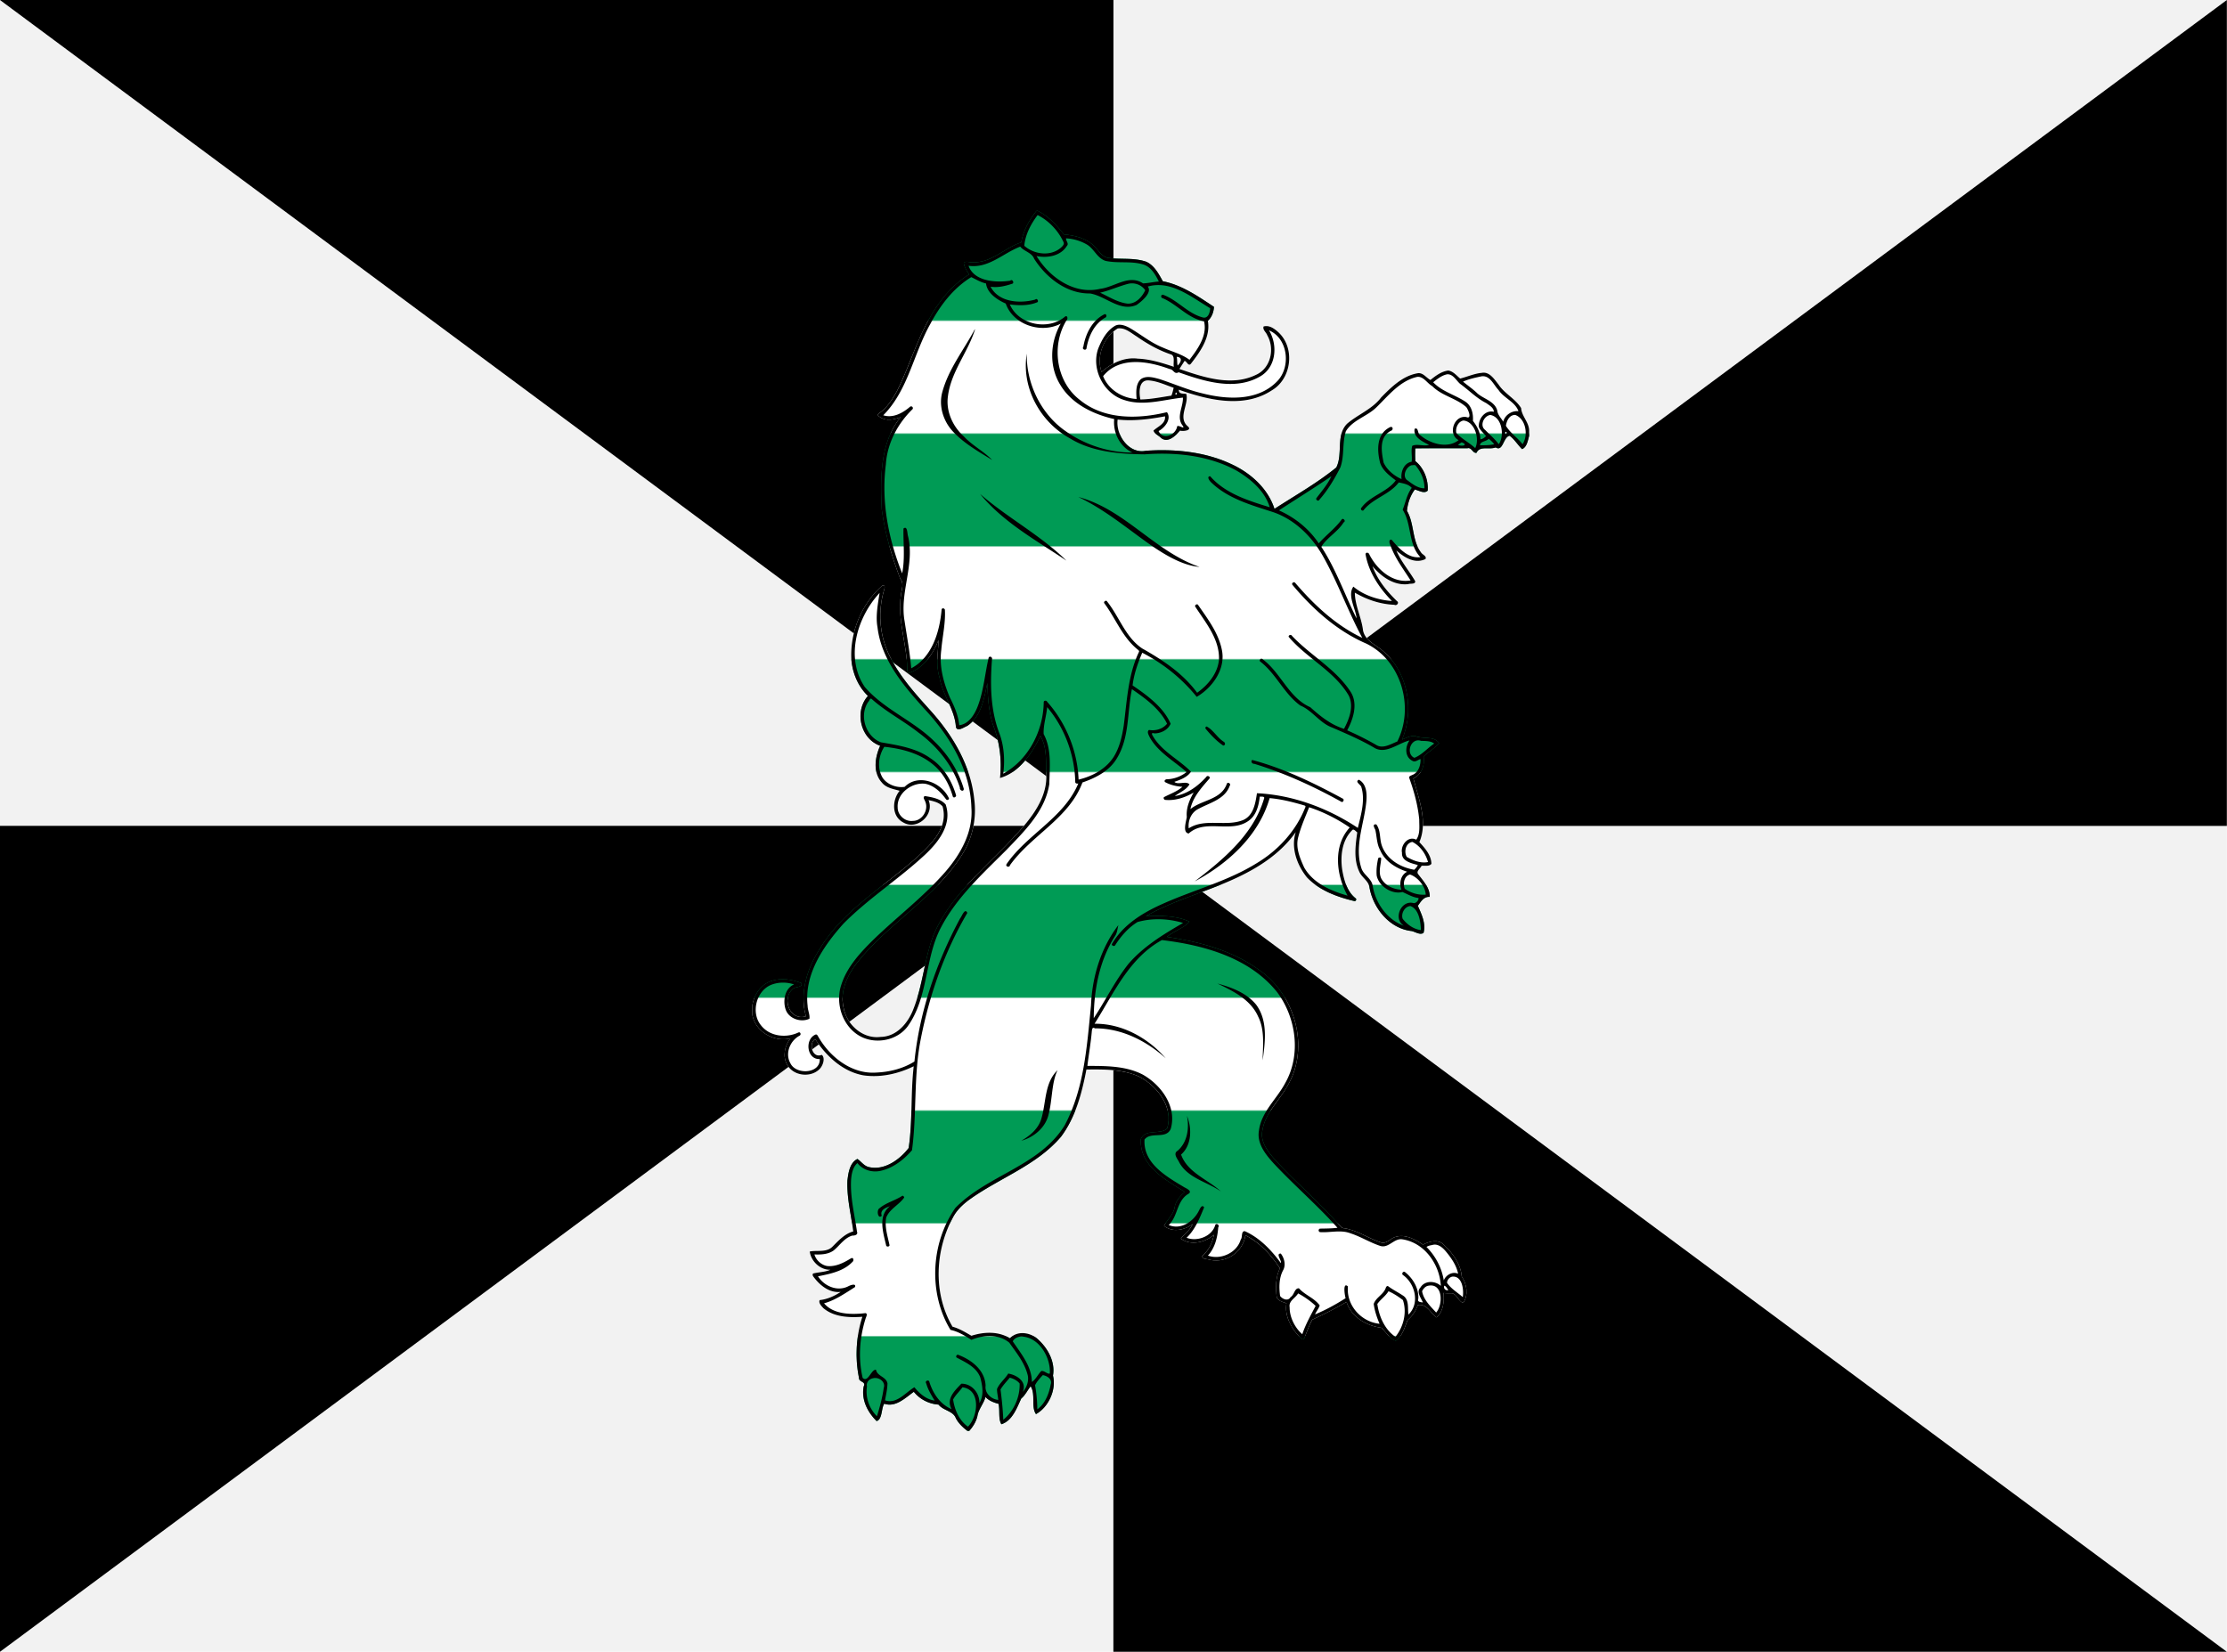
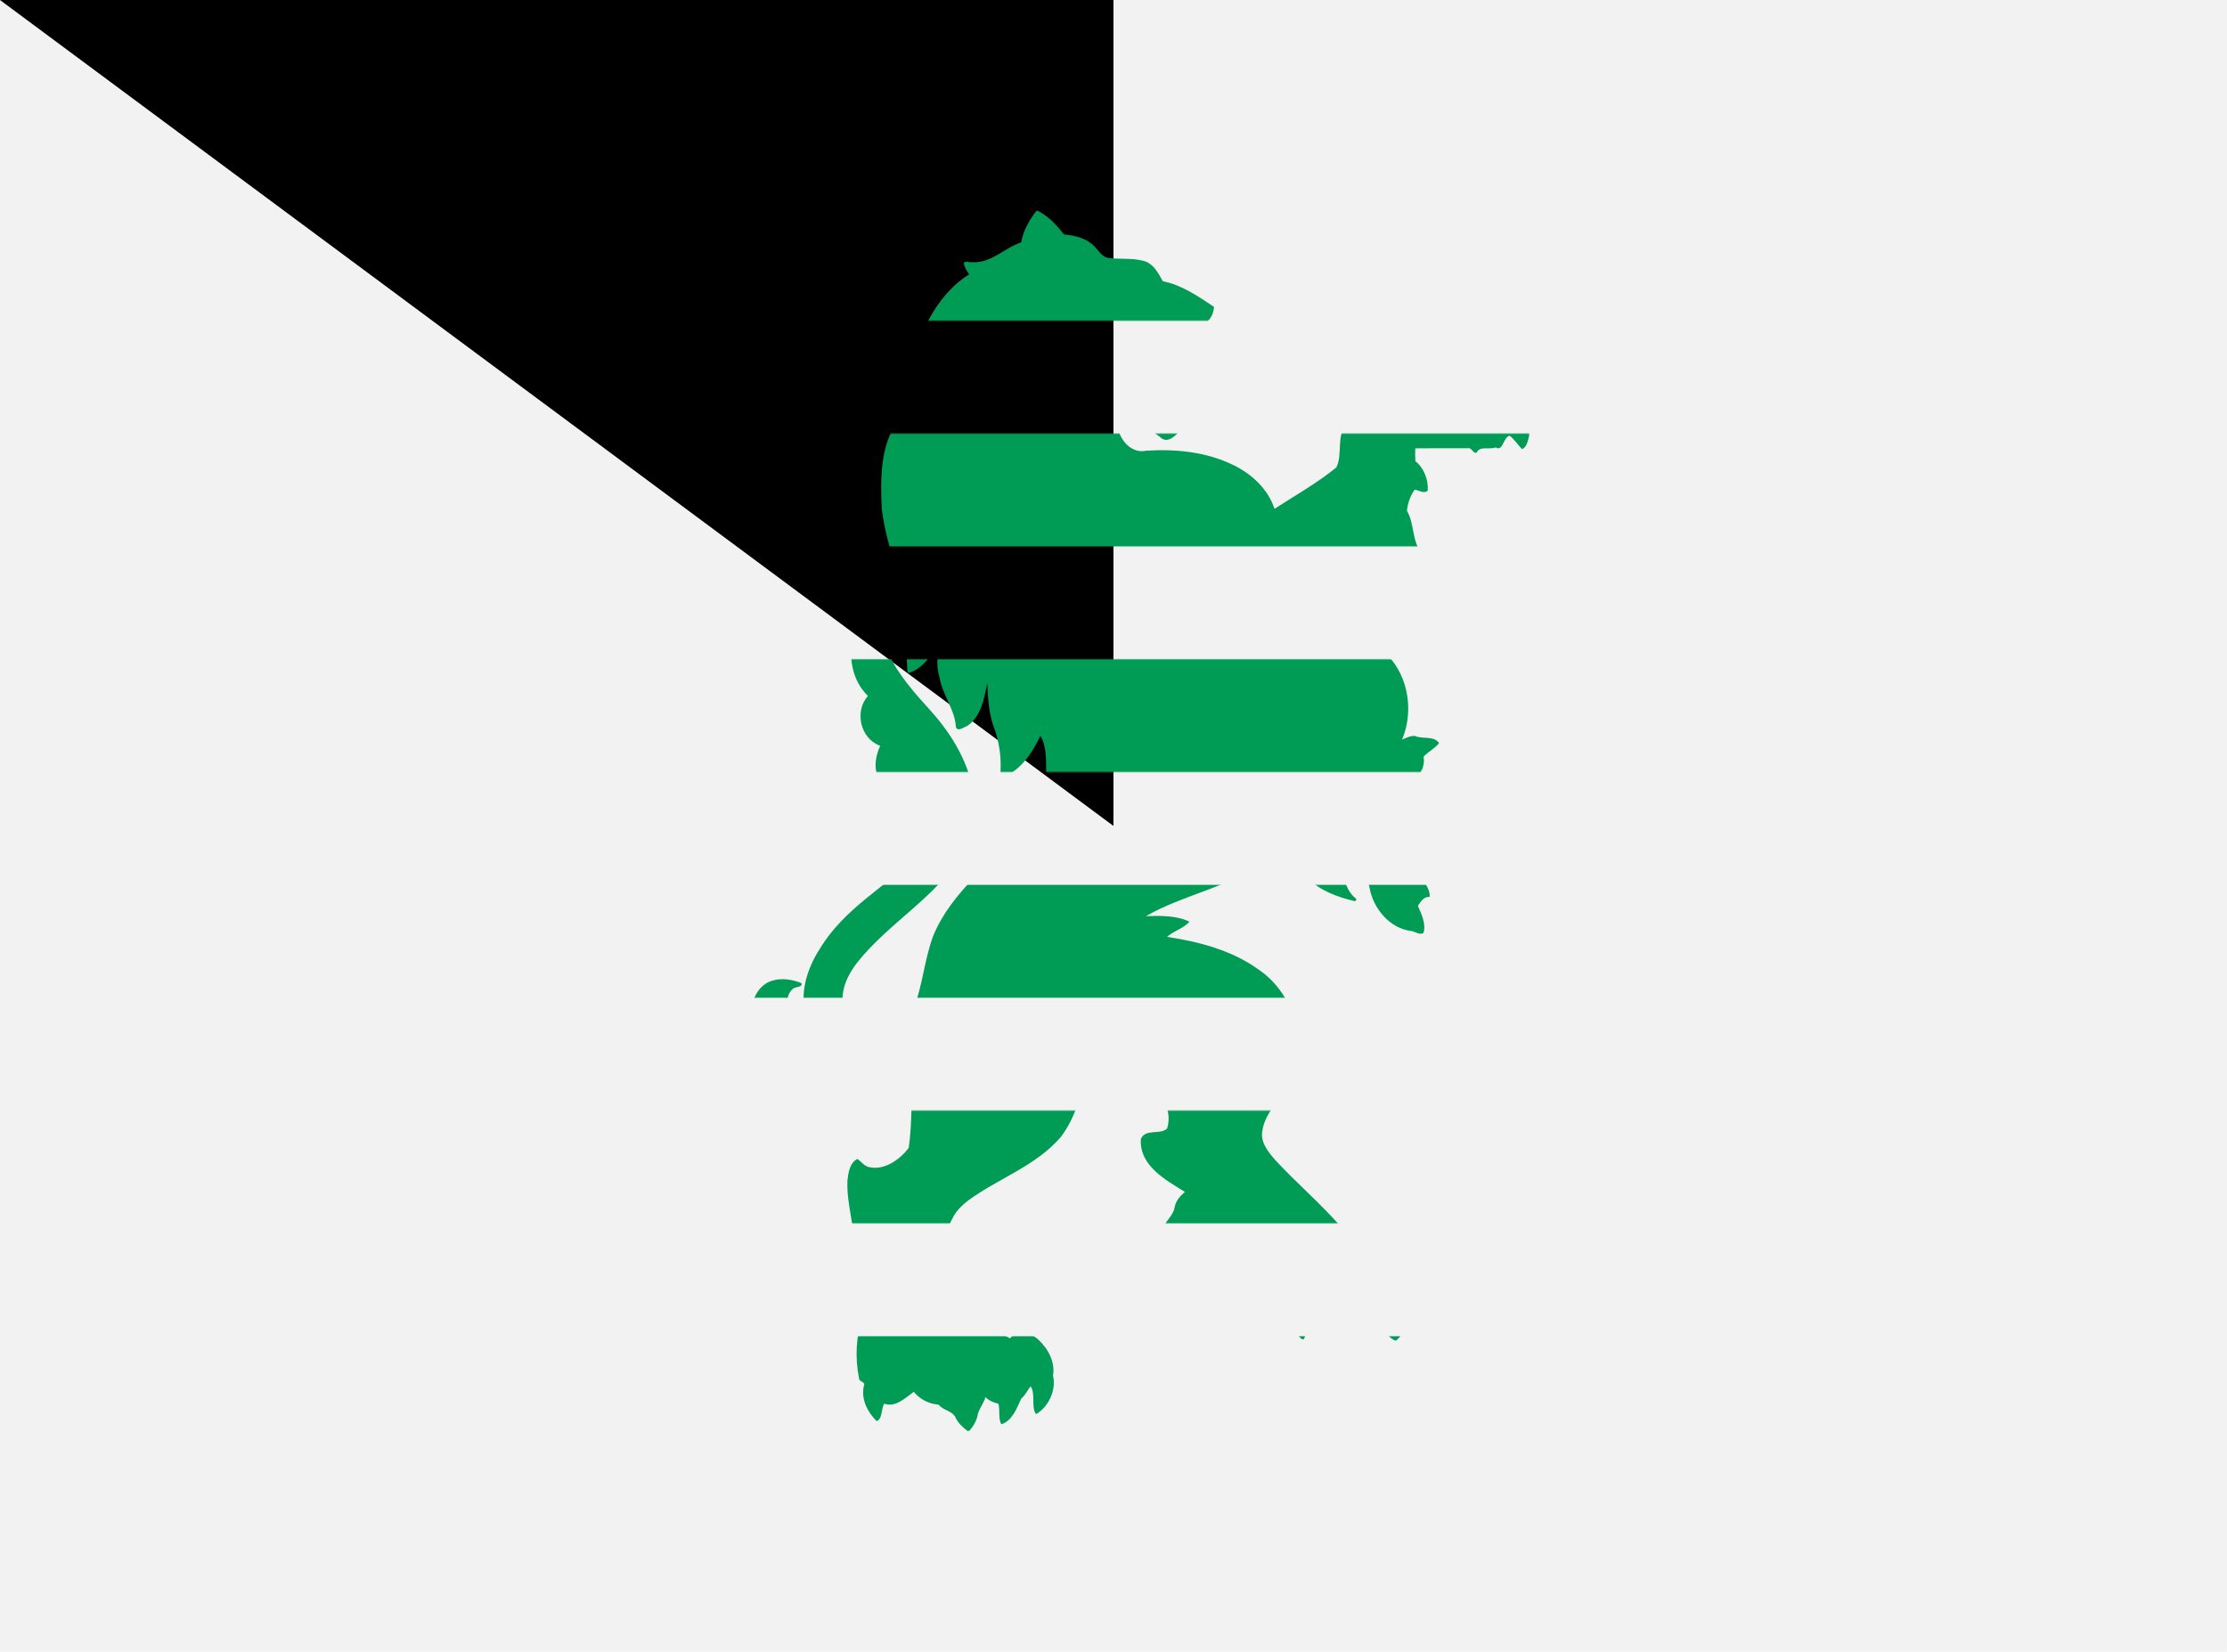
<svg xmlns="http://www.w3.org/2000/svg" xmlns:xlink="http://www.w3.org/1999/xlink" height="440.49mm" width="593.71mm" viewBox="0 0 2103.692 1560.777">
  <defs>
    <pattern id="b" xlink:href="#a" patternTransform="matrix(.709 0 0 1.523 620.02 25.832)" />
    <pattern id="a" width="120" patternUnits="userSpaceOnUse" patternTransform="translate(-86.885 290.45)" height="140">
-       <path fill="#fff" d="M-86.885 290.45h120v140h-120z" transform="translate(86.885 -290.45)" />
      <path fill="#009b55" d="M-86.885 360.45h120v70h-120z" transform="translate(86.885 -290.45)" />
    </pattern>
  </defs>
  <path fill="#f2f2f2" d="M-.03-.006h2103.604v1560.76H-.029z" />
  <g fill-rule="evenodd">
    <path d="M-.03-.006h1051.821v780.394z" />
-     <path d="M-.03 1560.734V780.341h1051.821z" />
-     <path d="M2103.556 1560.734H1051.735V780.341z" />
-     <path d="M2103.556-.006v780.394H1051.735z" />
  </g>
  <path d="M936.19-77.975c-6.826 8.708-12.541 18.738-14.357 29.771-15.99 5.202-28.696 20.126-46.622 18.719-2.373.466-5.826-1.59-7.647.725.51 4.02 2.839 7.503 5.068 10.774C856.224-7.755 843.668 7.702 834.59 24.61c-12.191 21.49-18.862 45.487-30.05 67.453-4.438 8.238-9.764 16.432-17.68 21.716-1.475 1.35.768 2.657 1.825 3.238 5.745 3.92 13.079 2.229 19.132-.063-19.617 24.41-19.103 57.51-17.748 87.1 2.978 22.47 9.376 44.435 17.494 65.56 3.857 4.516 1.129 10.25.648 15.371-3.621 23.993 5.97 47.231 5.96 71.118-.095 1.22.832 2.978 2.258 2.335 13.651-4.957 22.148-18.003 27.297-30.948-.379 11.677-2.867 23.767.913 35.262 2.604 16.538 14.41 29.996 15.472 46.885 1.25 5.086 7.969.024 10.764-.99 13.224-8.905 15.88-26.029 18.95-40.516.34 12.974 1.229 26.072 4.995 38.565 6.494 16.254 8.924 33.768 6.921 51.175 18.286-5.086 30.352-23.287 38.182-39.78 6.749 11.493 4.933 25.351 5.615 38.065.25 17.537-9.607 33.11-20.453 46.092-28.863 34.59-68.428 61.665-86.268 104.42-8.535 22.532-9.976 47.102-18.843 69.543-4.995 13.166-15.798 26.134-30.996 26.317-16.97 2.253-32.47-11.845-35.084-28.118-3.424-15.299 3.82-30.382 12.988-42.164 29.632-37.298 73.717-61.199 99.174-102.09 9.756-15.414 13.781-34.194 11.374-52.269-3.261-31.519-19.987-59.912-40.804-83.113-15.178-16.83-30.799-33.959-40.348-54.762-8.391-18.41-9.798-39.743-4.178-59.163.46-1.532 1.945-5.889-1.643-4.683-19.386 17.186-30.385 43.562-29.127 69.437 1.008 12.916 6.224 25.693 15.668 34.742-13.041 14.593-7.157 40.453 11.557 47.111-4.929 10.865-7.07 25.318 1.68 34.824 4.141 5.106 10.86 5.97 16.726 7.71-7.224 8.717-7.71 24.073 3.367 29.876 13.032 7.878 29.809-7.162 23.949-21.072 4.659 1.028 10.068 2.177 13.243 6 5.519 19.405-9.88 34.92-22.792 46.79-31.5 28.704-70.825 50.376-93.237 87.842-11.984 18.526-19.285 41.77-13.017 63.62-15.073 4.803-23.19-16.34-12.743-25.548 2.017-2.776 10.024-1.326 8.42-5.778-8.69-3.502-18.867-5.155-27.97-2.177-10.457 3.29-17.057 13.507-18.536 23.993v7.143c2.31 16.49 20.284 27.148 36.102 23.296-5.404 6.912-7.59 17.143-2.92 24.997 5.691 10.298 21.37 12.297 29.9 4.5 3.603-3.006 6.39-10.927 2.686-13.986-9.074 3.723-12.767-11.024-6.259-14.886 10.462 16.067 25.914 30.64 45.458 34.229 16.307 2.42 32.97-1.403 47.644-8.545-3.007 25.645-.942 51.693-4.775 77.252-8.468 10.985-23.119 21.586-37.764 17.95-4.5-1.09-7.175-5.342-10.648-7.638-7.243 3.555-8.579 13.123-9.448 20.376-.696 16.24 3.463 32.153 5.504 48.124-8.285 2.296-14.06 8.877-19.944 14.713-5.716 5.375-14.74 2.824-21.144 4.294 1.25 9.165 9.833 17.508 19.478 17.158-4.347 2.152-10.645 2.253-15.712 3.449-1.369.086-1.138 1.983-.533 2.8 6.029 8.271 15.03 15.894 25.986 14.708-5.96 3.977-12.676 6.998-19.852 7.767-1.215 2.79 1.677 5.495 3.391 7.479 10.053 8.603 24.401 9.174 36.962 8.266-5.975 18.54-7.085 38.68-3.204 57.76-.23 4.212 7.009 3.194 4.463 8.045-2.411 12.412 3.535 24.272 12.191 32.74 5.557-1.532 4.308-12.229 7.185-16.403 10.803 3.742 19.92-5.51 27.955-11.255 5.688 7.148 14.295 11.475 23.35 12.114 4.457 5.77 13.837 5.794 16.402 12.998 2.6 4.794 6.567 8.622 10.913 11.845h1.667c3.54-3.857 6.326-8.483 7.66-13.565.88-6.791 6.087-12.08 7.686-18.454 3.295 3.497 7.777 5.24 12.316 6.422 1.552 6.129-.408 14.39 2.752 19.315 10.366-3.4 14.516-15.188 18.752-24.33 3.877-3.097 6.1-8.242 8.848-11.575 4.962 7.628.168 19.362 5.053 26.322 11.927-6.552 19.41-23.138 16.063-36.405 2.286-12.762-4.712-25.626-13.91-34.017-7.004-6.811-19.617-8.886-26.746-1.215-11.02-6.83-24.468-6.182-36.385-2.388-5.711-3.29-11.427-6.84-17.844-8.568-18.723-31.683-16.562-72.871 1.09-104.57 3.343-5.77 8.152-10.428 13.382-14.478 28.614-21.106 64.398-32.73 87.992-60.43 13.795-18.44 19.742-41.261 23.998-63.524 16.634-.178 34.31-.4 49.781 6.68 17.225 8.911 32.691 28.783 26.49 49-6.681 6.484-20.346-.28-24.852 9.986-1.546 25.246 23.291 38.527 41.625 49.979-4.457 3.799-8.646 8.449-9.678 14.415-1.096 7.008-7.033 11.705-10.015 17.709 7.93 6.388 19.338 4.015 26.98-1.696-2.31 5.678-7.686 9.016-11.105 13.733 9.207 6.874 23.075 3.617 31.183-3.713-1.345 7.647-4.9 14.9-10.913 19.934-.596 3.579 5.278 2.868 7.373 3.824 15.395 3.362 31.169-7.73 33.3-23.22 13.695 6.806 24.344 18.522 32.616 31.169-4.107 8.665-4.189 18.426-2.916 27.739 1.81 3.367 5.826 4.087 9.102 5.37-1.95 11.586 4.237 22.758 11.725 31.126 1.235.97 3.343 4.39 4.948 2.295 2.512-5.97 4.447-12.224 7.603-17.91 11.033-5.145 21.99-10.612 32.466-16.842 4.438 14.256 18.862 22.643 33.032 24.454 4.313 4.083 7.508 10.294 13.48 12.272 6.301-4.467 8.438-12.69 11.137-19.535 4.592-3.737 7.695-8.804 9.77-14.27 8.752-1.407 11.754 7.652 17.576 11.71 6.518-5.413 7.393-15.25 6.58-23.118 2.724.52 5.486.298 8.253.355 4.803 1.264 6.042 7.993 10.495 8.997 4.966-7.503 3.314-17.724-1.495-24.866-.95-11.73-8.338-21.918-16.658-29.752-5.312-5.855-13.862-3.492-19.953-.384-7.464-5.049-16.98-10.275-26.217-7.201-4.462 1.345-7.872 6.365-12.873 5.341-12.028-3.698-22.542-11.586-35.13-13.593-1.624.024-2.921-.782-3.839-2.007-19.228-21.874-41.462-40.833-61.237-62.175-6.801-7.863-14.679-17.075-12.393-28.325 2.623-16.504 16.038-28.114 23.776-42.193 21.284-36.078 7.171-85.932-26.654-109.23-25.386-18.574-56.554-26.788-87.214-31.38 6.259-5.663 15.986-8.146 21.154-14.376-12.393-6.052-28.527-5.678-41.164-5.188 17.633-10.149 36.918-16.812 55.877-23.988 32.057-11.907 65.35-26.634 85.72-55.454-4.765 14.81 1.173 31.044 10.534 42.726 11.75 12.436 28.48 18.531 44.767 22.417 1.412.452 2.555-1.753 1.263-2.603-8.156-6.408-10.88-17.042-12.633-26.783-1.907-12.921-.394-27.691 9.237-37.404 1.455-2.123 3.646 1.119 4.943 1.883-1.7 12.268-3.57 25.583 1.93 37.178 2.436 5.663 9.112 8.823 9.689 15.275 3.602 19.617 19.137 38.59 39.8 40.809 3.488.754 7.854 4.025 11.193 1.729 2.469-8.814-1.908-17.666-5.371-25.582 2.954-4.04 5.409-8.762 11.221-8.469.235-8.41-6.043-15.072-10.861-21.36-2.296-2.93 2.157-5.471 3.132-7.969 3.002-.36 7.306.845 9.318-1.907-.153-8.204-6.095-14.761-11.36-20.472 8.238-19.583-.71-41.04-5.658-60.2 7.743-3.487 11.004-12.661 9.645-20.66 4.342-4.533 10.798-7.833 14.616-12.67-4.957-7.416-15.933-3.425-22.744-6.83-4.41-.246-8.29 1.877-12.219 3.477 12.176-28.964 5.13-65.896-20.242-85.542-6.518-4.919-14.799-8.742-16.624-17.57-1.422-12.157-7.618-23.416-7.757-35.737 11.302 6.628 24.146 10.956 37.293 11.465 2.219 1.32 4.9-1.955 2.603-3.405-9.74-9.362-18.54-20.227-23.224-33.033 8.29 9.813 20.188 18.497 33.758 16.912 1.801-.779 7.114.398 6.557-2.849-5.72-9.746-13.324-18.435-17.757-28.916 7.382 6.46 17.422 12.94 27.465 8.08 1.609-2.772-3.166-4.241-4.213-6.379-8.665-11.331-6.105-27.024-13.247-39.167.677-7.013 3.074-14.386 7.435-20.14 3.829.87 9.021 4.319 12.176 1.004.73-10.178-3.64-21.538-11.677-27.807-.302-4.03-.206-8.079-.09-12.104 16.402-.24 32.835-.034 49.253-.091 4.05-1.196 4.914 4.909 8.598 4.318 3.041-7.008 12.013-2.651 18.09-5.12 7.118 4.424 7.084-9.957 13.19-11.009 4.697 3.42 7.704 8.752 11.777 12.623 4.578-1.82 5.457-8.305 6.663-12.537v-5.308c-.36-7.887-7.027-13.28-7.58-20.952-5.456-8.886-15.712-13.579-21.418-22.364-3.943-4.86-8.487-12.34-15.779-10.894-7.07.64-13.617 3.723-20.38 5.375-3.449-2.834-6.552-6.869-11.235-7.575-6.484.826-11.912 4.947-16.85 8.934-4.025-2.118-7.07-7.262-12.17-6.35-14.007 2.431-24.796 13.066-34.364 22.82-8.377 11.1-21.94 16.049-32.244 24.906-10.812 10.99-3.69 28.503-10.14 41.289-18.176 14.809-38.782 26.389-58.418 39.075-6.066-18.757-21.567-32.965-38.95-41.405-25.366-12.412-54.412-15.308-82.27-13.488-16.049 3.573-28.903-14.751-26.924-29.46 14.996 1.629 30.035-.302 44.762-3.05.754 6.999-6.85 9.598-10.904 13.484.778 3.117 4.813 4.505 6.941 6.763 6.494 5.663 14.074-2.013 18.124-6.73 3.218.927 12.066-.283 7.185-4.188-9.443-8.33 1.34-20.588-1.224-30.434-2.964-.711-7.152.582-7.051-4.044 27.72 9.823 61.454 17.955 87.862.576 19.012-11.225 22.253-40.858 5.47-55.46-3.617-3.165-8.203-6.287-13.3-4.851-1.114 3.16 2.575 5.529 3.52 8.382 7.273 12.748 3.271 31.14-10.764 37.336-23.07 11.235-49.58 2.224-72.266-5.572 1.6-2.536 3.218-5.058 4.827-7.59 2.09.092 3.57 5.563 6 2.642 8.89-11.418 18.776-25.183 16.048-40.535 3.674-3.338 5.524-8.31 5.76-13.229-14.987-9.885-30.339-20.683-48.294-24.17-3.92-6.93-7.839-14.688-15.385-18.329-11.706-4.246-24.42-2.027-36.5-3.76-5.72-1.25-8.727-6.701-12.45-10.655-7.546-7.786-18.594-10.577-29.056-11.528-6.897-8.646-14.602-17.23-24.727-22.259zm78.576 110.98c6.058.037 11.048 4.647 16.006 7.664 9.823 6.85 20.328 12.873 31.692 16.769 5.26 1.052 2.469 8.328 3.468 11.927-11.048-3.694-22.33-7.215-34.065-7.71-12.68-1.647-25.059 4.27-34.195 12.61-5.307-14.838 1.98-33.139 15.178-41.117.65-.1 1.289-.145 1.916-.142zm26.636 49.179c8.536.394 16.36 4.304 24.333 6.989-.61 2.498-1.134 5.057-2.171 7.425-9.722 1.46-19.44 3.488-29.29 3.627-1.196-5.706-1.96-17.974 7.128-18.041zm27.25 12.494zm-284.78 930.12zm101.19 10.174z" fill="url(#b)" transform="translate(42.872 277.21)" />
-   <path d="M979.062 199.235c-6.825 8.708-12.541 18.738-14.357 29.771-15.99 5.202-28.696 20.126-46.622 18.719-2.373.466-5.827-1.59-7.647.725.51 4.02 2.839 7.503 5.067 10.774-16.408 10.231-28.964 25.688-38.042 42.596-12.19 21.49-18.862 45.487-30.049 67.453-4.438 8.238-9.764 16.432-17.68 21.716-1.475 1.35.768 2.656 1.825 3.238 5.745 3.92 13.079 2.229 19.13-.063-19.616 24.41-19.102 57.51-17.747 87.1 2.978 22.47 9.376 44.435 17.494 65.56 3.857 4.516 1.129 10.25.648 15.371-3.621 23.993 5.97 47.231 5.96 71.118-.095 1.22.832 2.978 2.258 2.335 13.651-4.957 22.148-18.003 27.297-30.948-.379 11.677-2.867 23.767.913 35.262 2.603 16.538 14.41 29.996 15.472 46.885 1.249 5.086 7.968.024 10.764-.99 13.224-8.905 15.88-26.029 18.95-40.516.34 12.974 1.229 26.072 4.995 38.565 6.494 16.254 8.924 33.768 6.92 51.175 18.287-5.086 30.354-23.287 38.183-39.78 6.749 11.493 4.933 25.351 5.615 38.065.25 17.537-9.607 33.11-20.453 46.092-28.863 34.59-68.428 61.665-86.268 104.42-8.535 22.532-9.976 47.102-18.843 69.543-4.995 13.166-15.798 26.134-30.996 26.317-16.97 2.253-32.47-11.845-35.084-28.118-3.425-15.299 3.82-30.382 12.988-42.164 29.632-37.298 73.717-61.199 99.174-102.09 9.756-15.414 13.781-34.194 11.374-52.269-3.261-31.519-19.987-59.912-40.804-83.113-15.178-16.83-30.799-33.959-40.348-54.762-8.391-18.41-9.799-39.743-4.179-59.163.461-1.532 1.946-5.889-1.643-4.683-19.386 17.186-30.385 43.562-29.127 69.437 1.01 12.916 6.225 25.693 15.668 34.742-13.04 14.593-7.156 40.453 11.557 47.111-4.928 10.865-7.07 25.318 1.682 34.824 4.14 5.106 10.86 5.97 16.725 7.71-7.225 8.717-7.71 24.073 3.366 29.876 13.031 7.878 29.81-7.161 23.95-21.072 4.659 1.028 10.067 2.177 13.242 6 5.52 19.405-9.88 34.92-22.792 46.79-31.5 28.704-70.825 50.376-93.237 87.842-11.984 18.526-19.285 41.77-13.017 63.62-15.073 4.803-23.19-16.34-12.743-25.548 2.018-2.776 10.024-1.325 8.42-5.778-8.689-3.502-18.866-5.155-27.97-2.177-10.456 3.29-17.056 13.507-18.535 23.993v7.143c2.31 16.49 20.284 27.148 36.1 23.296-5.403 6.912-7.589 17.143-2.92 24.997 5.692 10.298 21.37 12.297 29.901 4.501 3.603-3.007 6.389-10.928 2.686-13.987-9.074 3.723-12.767-11.024-6.259-14.886 10.462 16.067 25.914 30.641 45.458 34.229 16.307 2.42 32.97-1.403 47.644-8.545-3.007 25.645-.942 51.693-4.775 77.252-8.468 10.985-23.119 21.586-37.764 17.95-4.5-1.09-7.175-5.342-10.648-7.638-7.243 3.555-8.579 13.123-9.448 20.376-.697 16.24 3.463 32.153 5.504 48.124-8.285 2.296-14.059 8.878-19.944 14.713-5.716 5.375-14.74 2.824-21.144 4.294 1.25 9.165 9.833 17.508 19.477 17.158-4.347 2.152-10.645 2.253-15.712 3.449-1.369.086-1.138 1.983-.533 2.8 6.029 8.271 15.03 15.894 25.986 14.708-5.96 3.977-12.676 6.998-19.852 7.767-1.215 2.79 1.677 5.495 3.391 7.479 10.053 8.603 24.401 9.174 36.962 8.266-5.975 18.541-7.085 38.681-3.204 57.76-.23 4.213 7.009 3.194 4.463 8.046-2.411 12.412 3.535 24.272 12.19 32.74 5.558-1.533 4.31-12.23 7.186-16.403 10.803 3.741 19.92-5.51 27.955-11.255 5.687 7.147 14.295 11.475 23.35 12.114 4.457 5.768 13.837 5.793 16.402 12.998 2.599 4.793 6.567 8.621 10.913 11.845h1.667c3.54-3.858 6.326-8.483 7.66-13.565.88-6.792 6.087-12.08 7.686-18.454 3.295 3.496 7.777 5.24 12.316 6.421 1.552 6.129-.408 14.391 2.752 19.315 10.366-3.4 14.516-15.188 18.752-24.329 3.877-3.098 6.1-8.242 8.848-11.576 4.962 7.628.168 19.362 5.053 26.322 11.927-6.552 19.41-23.138 16.063-36.405 2.286-12.762-4.712-25.626-13.91-34.017-7.003-6.811-19.617-8.886-26.746-1.215-11.02-6.83-24.468-6.182-36.385-2.387-5.711-3.29-11.427-6.84-17.844-8.57-18.723-31.682-16.562-72.87 1.09-104.57 3.343-5.768 8.152-10.427 13.383-14.477 28.613-21.106 64.398-32.73 87.992-60.43 13.795-18.44 19.742-41.261 23.998-63.524 16.634-.178 34.31-.4 49.781 6.68 17.225 8.911 32.691 28.783 26.49 49-6.681 6.484-20.346-.28-24.852 9.986-1.546 25.246 23.291 38.527 41.625 49.979-4.457 3.799-8.646 8.449-9.678 14.415-1.096 7.008-7.033 11.705-10.015 17.709 7.93 6.388 19.338 4.015 26.98-1.696-2.31 5.678-7.686 9.016-11.105 13.733 9.207 6.874 23.075 3.617 31.183-3.713-1.345 7.647-4.9 14.9-10.913 19.934-.596 3.579 5.278 2.868 7.373 3.823 15.395 3.363 31.169-7.728 33.3-23.22 13.695 6.807 24.344 18.522 32.616 31.17-4.107 8.665-4.19 18.425-2.916 27.738 1.81 3.368 5.826 4.088 9.102 5.37-1.95 11.586 4.237 22.758 11.725 31.126 1.235.97 3.343 4.39 4.948 2.296 2.512-5.97 4.447-12.224 7.603-17.91 11.033-5.145 21.99-10.612 32.466-16.842 4.438 14.256 18.862 22.643 33.032 24.454 4.313 4.083 7.508 10.294 13.479 12.272 6.302-4.467 8.439-12.69 11.138-19.535 4.592-3.737 7.695-8.804 9.77-14.27 8.752-1.407 11.754 7.652 17.576 11.71 6.518-5.413 7.393-15.25 6.58-23.118 2.724.519 5.486.298 8.253.355 4.803 1.264 6.042 7.993 10.495 8.997 4.966-7.503 3.314-17.724-1.494-24.866-.952-11.73-8.339-21.918-16.658-29.752-5.313-5.856-13.862-3.492-19.953-.385-7.465-5.048-16.98-10.275-26.217-7.2-4.463 1.345-7.873 6.365-12.873 5.341-12.028-3.698-22.542-11.586-35.131-13.593-1.624.024-2.921-.782-3.839-2.007-19.228-21.874-41.462-40.833-61.237-62.175-6.801-7.863-14.679-17.075-12.393-28.325 2.623-16.504 16.038-28.114 23.776-42.193 21.284-36.078 7.171-85.932-26.654-109.23-25.386-18.574-56.554-26.788-87.214-31.38 6.259-5.663 15.986-8.147 21.154-14.376-12.393-6.052-28.527-5.678-41.164-5.188 17.633-10.149 36.918-16.812 55.877-23.988 32.057-11.907 65.35-26.634 85.72-55.454-4.765 14.81 1.173 31.044 10.534 42.726 11.75 12.436 28.48 18.531 44.767 22.417 1.413.452 2.556-1.753 1.263-2.603-8.156-6.408-10.88-17.042-12.633-26.783-1.906-12.921-.394-27.691 9.237-37.404 1.455-2.124 3.646 1.119 4.943 1.883-1.7 12.268-3.57 25.583 1.93 37.178 2.436 5.663 9.112 8.823 9.689 15.275 3.602 19.617 19.137 38.59 39.8 40.809 3.488.754 7.854 4.025 11.193 1.729 2.469-8.814-1.908-17.666-5.371-25.582 2.954-4.04 5.409-8.762 11.221-8.47.235-8.41-6.043-15.071-10.861-21.36-2.296-2.93 2.157-5.47 3.132-7.968 3.002-.36 7.306.845 9.318-1.907-.153-8.204-6.095-14.761-11.36-20.472 8.238-19.583-.71-41.04-5.658-60.2 7.743-3.487 11.004-12.661 9.645-20.66 4.342-4.534 10.798-7.833 14.616-12.67-4.957-7.417-15.933-3.425-22.744-6.83-4.41-.246-8.29 1.877-12.219 3.476 12.176-28.964 5.13-65.896-20.242-85.542-6.518-4.918-14.799-8.741-16.624-17.57-1.422-12.157-7.618-23.416-7.757-35.737 11.302 6.629 24.146 10.956 37.293 11.465 2.219 1.321 4.9-1.954 2.603-3.405-9.74-9.361-18.54-20.227-23.224-33.033 8.29 9.814 20.188 18.497 33.758 16.912 1.802-.778 7.114.4 6.557-2.848-5.721-9.746-13.324-18.435-17.757-28.916 7.383 6.46 17.422 12.94 27.465 8.08 1.609-2.772-3.166-4.242-4.213-6.38-8.665-11.33-6.105-27.023-13.247-39.166.677-7.013 3.074-14.386 7.436-20.14 3.828.87 9.02 4.318 12.176 1.004.73-10.178-3.641-21.538-11.676-27.807-.303-4.03-.207-8.08-.092-12.104 16.403-.24 32.836-.034 49.254-.092 4.049-1.196 4.913 4.91 8.598 4.319 3.04-7.008 12.013-2.651 18.089-5.12 7.118 4.424 7.084-9.957 13.19-11.01 4.697 3.42 7.704 8.752 11.778 12.624 4.577-1.82 5.456-8.305 6.662-12.537v-5.308c-.36-7.887-7.027-13.28-7.58-20.952-5.456-8.886-15.712-13.579-21.418-22.364-3.943-4.86-8.487-12.34-15.779-10.894-7.07.64-13.617 3.722-20.38 5.375-3.448-2.834-6.552-6.87-11.235-7.575-6.484.826-11.912 4.947-16.85 8.934-4.025-2.118-7.07-7.262-12.17-6.35-14.007 2.431-24.796 13.066-34.364 22.82-8.377 11.1-21.94 16.049-32.244 24.906-10.812 10.99-3.69 28.503-10.14 41.289-18.176 14.809-38.782 26.389-58.418 39.075-6.066-18.757-21.567-32.965-38.95-41.405-25.366-12.412-54.412-15.308-82.27-13.488-16.049 3.573-28.903-14.751-26.924-29.46 14.996 1.629 30.035-.302 44.762-3.05.755 6.999-6.85 9.598-10.904 13.483.779 3.118 4.813 4.506 6.941 6.763 6.494 5.664 14.074-2.012 18.124-6.729 3.218.927 12.066-.283 7.186-4.188-9.444-8.33 1.34-20.588-1.225-30.434-2.964-.711-7.152.581-7.051-4.044 27.72 9.823 61.454 17.955 87.862.576 19.012-11.225 22.253-40.858 5.47-55.46-3.617-3.165-8.203-6.287-13.3-4.851-1.114 3.16 2.575 5.528 3.521 8.382 7.272 12.748 3.27 31.14-10.765 37.336-23.07 11.235-49.58 2.223-72.266-5.572 1.6-2.537 3.218-5.058 4.827-7.59 2.09.092 3.57 5.563 6 2.642 8.89-11.418 18.776-25.183 16.048-40.535 3.675-3.338 5.524-8.31 5.76-13.229-14.986-9.885-30.338-20.683-48.293-24.17-3.92-6.931-7.84-14.688-15.385-18.329-11.706-4.246-24.42-2.027-36.5-3.76-5.721-1.25-8.728-6.701-12.45-10.655-7.546-7.786-18.594-10.577-29.056-11.528-6.898-8.646-14.602-17.23-24.727-22.259h-1.26zm1.1 3.987c10.346 5.115 19.424 14.63 24.367 25.323 1.316 2.267-1.052 4.275-2.57 5.668-9.784 8.28-25.188 6.2-34.396-1.975 1.004-10.716 6.24-20.544 12.6-29.017zm26.884 21.98c7.032.403 14.054 2.464 20.111 6.105 6.538 4.16 9.372 12.656 17.086 15.16 11.658 2.607 23.964-.111 35.492 3.371 7.532 2.181 11.686 9.627 14.953 16.183-5.02.284-9.981 1.6-14.962 1.73-13.286-8.839-27.005 3.602-40.464 5.158-24.559 5.797-47.884-10.913-60.132-30.991 10.202 2.142 22.873-.01 28.652-9.563 2.31-2.253-1.114-4.67-.734-7.153zm-43.293 7.82c3.363 4.395 11 5.586 13.181 11.542 11.393 17.85 30.65 33.028 52.707 32.701 15.015 2.464 28.25 17.667 44.056 10.856 4.981-3.52 14.938-11.763 10.53-17.388 22.07-6.23 41.163 10.015 58.936 20.496-.12 3.622-1.725 9.65-6.441 8.843-14.544-3.511-24.242-16.562-38.12-21.581-2.401-.11-2.218 3.14.02 3.39 13.657 5.962 23.657 18.97 38.744 21.717 3.31 13.445-5.97 26.236-13.742 36.37-7.489-5.538-16.663-7.7-25.025-11.498-11.51-4.55-21.058-12.604-31.678-18.733-4.29-2.282-9.939-4.444-14.362-1.427-7.527 4.736-11.792 12.945-15.102 20.933-6.917 19.156 4.827 42.524 24.237 48.625 18.286 6.21 37.318-.298 55.71-2.181.422 8.953-6.72 18.469-.044 26.697 2.276 3.9-3.853-1.076-5.38.398-1.066 8.012-13.416 13.738-17.546 4.511 5.783-3.07 12.608-11.321 7.882-17.849-27.336 6.73-59.556 7.214-82.348-11.639-22.398-17.23-27.082-51.174-12.648-74.936 1.575-1.11 1.33-5.02-1.052-3.89-15.755 13.688-43.936 8.117-52.346-11.284 8.517.975 17.508 1.293 25.602-1.978 2.09-.447.313-4.55-1.657-2.623-14.38 3.89-34.349 2.723-42.164-12.186 6.936 1.066 13.94-.615 20.477-2.824 2.224-.433.197-4.967-1.93-2.839-13.628 1.994-34.076.74-39.35-14.122 18.891 2.752 32.59-11.893 48.854-18.099zm-46.26 28.84c4.409 2.065 8.943 4.894 13.948 5.97 1.062 9.164 10.534 15.414 18.603 18.997 7.124 20.184 33.474 28.695 51.972 18.983-10.058 17.537-11.245 40.26-.466 57.75 10.75 18.08 31.164 27.917 50.963 32.38-1.316 12.767 5.351 26.346 17.302 31.668-22.33.148-45.117-7.335-63.418-20.386-23.359-16.192-37.068-45.401-36.453-73.053-5.264 31.86 12.508 64.364 40.31 79.764 21.197 13.156 47.034 15.054 71.007 15.37 29.406-2.175 60.373.952 86.642 15.27 13.497 7.979 26.827 19.205 31.52 34.695-20.116-6.125-42.044-12.95-56.247-29.281-3.938.21-.172 4.894 1.245 6.095 15.697 15.015 37.288 21.044 57.433 27.552 21.269 6.993 38.014 23.81 48.58 43.162 13.676 24.54 23.109 51.208 36.439 75.917-24.977-11.807-45.57-31.178-63.38-51.976-1.302-1.446-3.598.21-2.733 1.733 19.184 22.931 42.178 43.657 69.869 55.651 33.22 16.13 45.569 60.215 29.339 92.493-6.216 2.392-13.819 7.416-20.241 3.093a274.343 274.343 0 00-27.115-13.626c5.87-11.057 10.572-25.689 2.829-36.99-14.136-21.376-37.533-33.84-54.921-52.203-.855-1.652-3.29-1.047-3.257.788 17.047 20.232 42.942 32.138 56.67 55.32 5.26 10.244.668 22.2-4.323 31.648-12.412-3.8-22.388-11.902-31.88-20.419-20.577-9.083-27.778-32.798-45.295-45.54-1.724-1.115-3.516 1.565-1.647 2.66 14.876 11.567 22.239 30.248 37.528 41.27 11.518 4.785 18.325 16.543 30.103 20.794 13.195 5.75 26.48 11.408 38.955 18.647 11.163 7.522 23.123-3.862 34.084-6.417-4.208 5.889-4.606 15.558 2.714 19.208 2.805 1.767 5.303-1.11 7.685-1.59.24 5.822-1.988 12.868-7.95 15.044-1.051.591-3.357 1.129-2.68 2.824 4.573 12.662 8.142 25.8 9.42 39.233-.038 6.26 1.07 13.608-2.825 19.031-7.589-4.015-15.02 5.203-13.454 12.45-.562 7.921 8.94 9.755 14.9 11.523-.61 1.773-2.056 3.065-3.261 4.434-13.21-2.147-26.644-10.125-30.91-23.507-2.002-6.355-.782-13.69-4.97-19.333-4.204-.596-1.807 3.28-.976 5.115 1.504 6.413 1.302 13.411 4.66 19.338 4.5 10.53 14.927 16.826 25.403 20.26-6.181 3.113-7.655 10.866-5.412 16.995-7.714-.427-15.338-3.785-19.122-10.793-2.733-5.97-.35-12.45.01-18.599-.053-1.595-1.964-1.134-2.79-.428-1.211 5.38-1.932 10.914-1.447 16.442 2.123 10.534 14.833 18.07 24.319 15.524 4.405 1.845 9.732 5.097 15.13 5.66.581 2.031-2.464 5.403-4.822 4.793-11.75-3.007-19.391 15.192-8.872 21.394-15.88-5.534-26.903-21.403-29.555-37.677-.893-6.927-8.641-10.188-10.659-16.716-6.614-20.337 2.248-41.02 4.496-61.257.942-7.585.922-18.23-6.888-22.273-4.17 2.036 2.123 4.74 2.416 7.113 3.78 12.49-.543 26.558-3.362 38.408-28.253-18.757-61.487-31.179-95.293-32.764-1.427 9.314-3.238 21.15-13.133 25.362-16.408 6.59-35.876-2.123-51.31 7.806-.912-7.431 2.45-15.236 9.391-18.512 10.644-5.73 24.732-8.969 29.29-21.63 1.749-2.133-2.329-4.42-2.876-1.417-5.692 14.717-23.43 14.579-34.238 23.397 2.296-11.38 10.538-20.217 17.873-28.748 1.541-1.74-1.86-3.69-2.935-1.585-7.873 8.646-17.84 16.105-29.646 17.979 4.42-3.406 10.841-5.812 13.814-11.024-3.17-3.665-10.855.898-14.256-2.402 5.716-1.893 12.422-4.481 15.678-9.587-11.245-11.504-27.077-18.83-35.622-33.071-.826-1.254-2.733-4.386 1.047-3.118 6.158.043 12.864-3.271 15.366-9.102-6.633-15.428-21.976-26.74-35.948-36.217 1.278-10.716 4.924-20.991 9.136-30.881 19.794 10.125 37.586 24.473 51.453 41.679 14.857-8.718 27.581-26.27 23.738-44.503-3.228-15.865-13.306-29.127-22.307-42.125-.908-1.989-3.981.197-2.622 1.69 9.851 15.14 22.926 30.656 22.234 49.84-1.259 12.993-10.332 23.94-20.654 31.237-13.296-18.22-32.436-30.905-51.832-41.823-15.841-10.577-21.668-29.92-33.11-44.301-.893-2.003-3.99.21-2.627 1.69 10.476 14.083 16.807 31.447 30.602 42.918.846.874 2.887 1.724 1.86 3.242-10.194 21.706-11.164 45.997-14.229 69.39-1.57 10.216-3.933 20.567-9.443 29.453-7.416 11.49-20.179 18.425-33.2 21.48-1.053-26.894-11.755-53.466-29.71-73.539-.624-1.518-3.227-1.287-3.213.418-.336 26.817-14.319 54.378-38.21 67.487 1.595-13.027.797-26.432-3.93-38.758-8.276-21.946-8.487-45.925-6.748-69 .677-1.907-1.513-3.746-3.055-2.09-3.636 15.228-4.693 31.169-10.275 45.892-2.973 7.906-8.506 17.105-17.58 18.214-.912-9.069-4.495-17.513-8.568-25.563-6.24-14.227-10.51-29.867-8.406-45.497 1.042-12.714 4.14-25.27 3.396-38.095-.495-1.393-2.484-1.907-3.065-.303-1.802 20.9-8.848 45.204-28.728 55.68-1.153-14.348-4.035-29.738-6.254-44.484-4.857-26.947 9.727-53.269 3.285-80.158-.85-2.161-.384-10.524-4.36-7.407-.284 13.848 1.589 28.46-1.231 42.351-12.95-32.34-19.924-67.895-15.395-102.89 1.225-19.737 10.933-38.268 24.915-51.982 1.643-1.311-.37-4.135-2.31-2.363-6.768 5.798-15.952 10.769-25.064 7.849 23.296-23.34 28.547-57.91 44.292-86.008 9.294-17.5 21.735-34.051 38.849-44.508zm151.71 5.868c4.94-.028 9.86 2.362 12.611 6.514-3.06 6.49-8.895 13.041-16.754 12.633-9.265-1.076-17.983-6.734-25.894-10.34 8.66-1.903 17.695-6.092 26.64-8.393a14.702 14.702 0 013.397-.413zm-25.4 29.106a1.85 1.85 0 00-.357.027c-11.653 5.659-17.988 18.464-20.092 30.756-1.768 2.661 2.761 3.958 2.987 1.417 1.97-11.369 7.248-22.892 17.624-28.872 1.702-.594 1.521-3.278-.162-3.327zm13.907 13.383c6.058.037 11.048 4.647 16.006 7.664 9.823 6.85 20.328 12.873 31.692 16.769 5.26 1.052 2.47 8.329 3.468 11.927-11.048-3.694-22.33-7.215-34.065-7.71-12.68-1.647-25.059 4.27-34.195 12.61-5.307-14.837 1.98-33.138 15.178-41.116.651-.101 1.29-.146 1.916-.142zm-136.65 1.011l-.346.13c-10.394 19.429-24.626 37.25-30.506 58.855-3.718 13.065.73 27.475 9.784 37.332 10.538 11.35 24.214 19.074 37.274 27.101-8.05-8.305-18.829-13.685-26.749-22.254-10.577-9.443-17.215-24.046-15.02-38.34 2.94-22.897 18.824-41.213 25.563-62.823zm277.67.899c18.373 7.8 21.067 35.564 6.99 48.879-18.278 18.17-46.78 16.562-70.005 10.644-13.963-3.286-27.105-9.146-40.708-13.56-5.529-1.47-12.248-3.426-17.364.196-4.99 4.683-4.429 12.426-3.982 18.675-13.348-.615-26.731-8.88-31.63-21.552 15.356-19.012 42.635-14.237 62.843-6.724 3.91.374 4.217 5.398 8.492 3.059 23.954 8.526 52.865 17.68 76.651 4.126 15.505-8.55 17.34-29.685 8.714-43.744zm-87.18 25.03c5.884.38 4.135 5.145.898 8.195-.682-2.632-.24-5.514-.898-8.194zm255.89 16.483c5.247-.078 8.197 5.861 11.728 8.955 8.382 6.02 15.578 13.675 24.901 18.325 2.733 2.051 6.96 4.241 7.051 8.17-8.319-2.036-14.966 6.88-14.111 14.488 1.532 3.352 4.447 5.663 6.738 8.444-1.263 1.48-3.535 2.969-5.331 3.021.024-6.484-3.166-12.388-7.051-17.36.46-6.676-1.124-14.155-7.061-18.137-9.866-6.508-22.27-9.65-30.468-18.388 3.89-3.098 8.108-6.465 13.089-7.493.174-.015.346-.024.515-.026zm33.684 1.838c6.882.244 10.111 8.516 14.425 13.007 5.087 7.68 15.793 11.22 18.81 20.025-6.196-.625-12.743 3.544-14.376 9.933-1.763-3.252-5.26-6.412-5.6-10.49-2.35-8.848-12.667-10.89-18.835-16.274-4.169-4.107-9.059-7.35-13.53-11.086 5.571-2.532 11.705-3.8 17.681-5.054a9.27 9.27 0 011.426-.061zm-61.517.553c5.568.164 8.72 6.248 13.321 8.784 9.04 9.208 22.638 11.345 32.091 19.784 1.854 2.228 5.831 11.816.096 9.438-11.734-1.902-17.69 16.361-7.291 21.822-10.356 8.31-26.952 3.458-36.179-4.674-2.853-1.153-1.417-7.844-5.332-6.004-1.6 7.925 7.753 12.21 13.584 15.174-4.467 1.628-11.249-1.273-15.808.879-1.48 4.592.13 10.126-.614 15.044-7.465 1.311-10.448 9.679-9.516 16.423-6.917-3.022-13.641-8.488-16.95-15.563-2.06-10.332-4.51-24.147 6.763-30.026 2.838-.807 2.007-4.943-.908-3.391-12.767 6.369-12.205 21.956-9.112 33.825 2.512 7.248 8.954 11.95 14.746 16.388-8.15 11.08-24.147 14.449-32.49 25.852-1.35 1.249.668 3.506 1.994 2.387 8.89-11.442 24.545-14.679 33.292-26.308 4.246.87 9.227 1.629 12.292 5.14-4.602 6.071-5.783 13.723-8.589 20.62 8.771 13.787 5.053 32.597 16.73 44.797-11.557 1.56-20.323-8.425-27.124-16.375-2.992-.745-2.218 3.228-1.291 4.865 4.275 12.292 12.306 22.653 19.17 33.532-16.97 2.96-31.625-10.265-38.887-24.367-.437-1.873-3.19-2.738-3.685-.533 2.887 17.109 12.992 32.086 24.924 44.31-12.604-.792-26.572-5.211-36.38-13.554-6.114 8.28 2.594 21.553 2.945 29.992-11.206-22.465-19.386-46.554-33.244-67.641 5.39-8.814 15.52-14.07 21.063-23.042 2.742-1.259-.76-4.904-1.994-2.493-6.177 8.363-14.674 14.563-21.49 22.292-9.208-13.776-22.547-24.439-37.62-31.159 16.5-10.759 33.321-21.187 49.552-32.259-3.482 7.556-9.007 13.983-14.04 20.544-1.317 1.494 1.719 3.694 2.641 1.705 8.103-9.145 14.362-19.77 19.891-30.62 3.939-10.98 1.624-23.144 5.197-34.186 6.523-10.615 19.847-13.89 28.594-22.326 11.523-11.153 22.547-25.573 39.113-29.074.185-.007.367-.008.547-.002zm-255.26 3.366c8.536.394 16.36 4.304 24.333 6.989-.61 2.497-1.134 5.057-2.171 7.425-9.722 1.46-19.439 3.487-29.29 3.627-1.196-5.707-1.96-17.974 7.128-18.041zm26.452 11.408c2.488 1.671-1.772 3.713 0 0zm320.53 21.24c10.03 3.636 12.6 19.002 6.946 27.648-4.785-6.153-11.668-10.591-15.75-17.378.72-4.693 3.214-10.333 8.805-10.27zm-23.536.039c11.168 1.863 13.626 19.645 7.983 27.638-3.742-5.02-8.565-9.055-12.897-13.531-5.428-4.102-1.128-13.32 4.914-14.107zm-25.395 5.254c10.697.908 15.572 17.321 11.13 26.048-5.246-4.9-12.716-8.674-17.836-14.256-1.047-4.616 1.639-10.889 6.706-11.792zm39.651 10.635c3.262.365-1.249 4.645 0 0zm-15.84 6.59c1.96 1.47 3.822 3.185 5.263 5.193-4.385.994-8.934.965-13.397 1.004.058-3.92 6.106-3.497 8.133-6.197zm-25.468 3.372c5.942 2.132 1.792 4.208-3.492 2.488 1.105-.898 2.248-1.773 3.492-2.488zm-44.79 21.447c.513.013.993.14 1.358.52 4.895 6.027 8.45 13.573 8.258 21.474-5.976.053-11.086-3.814-15.63-7.243-6.005-3.396-1.902-13.027 3.53-14.55.676.063 1.627-.225 2.484-.202zm-410.12 27.34c21.912 26.799 53.234 43.937 81.574 63.01-24.617-24.165-55.622-40.433-81.575-63.01zm92.8 2.878c24.371 11.466 45.914 29.511 68.086 45.194 13.795 9.506 30.217 19.478 46.405 20.876-42.279-14.535-70.887-54.628-114.49-66.07zm-187.74 90.62c-1.399 9.294-3.949 21.811-1.994 32.283 3.66 31.332 25.265 56.252 45.67 78.717 23.248 25.174 42.09 56.861 43.052 91.964 1.72 22.61-10.014 43.615-24.3 60.205-20.453 23.604-45.55 42.51-67.93 64.163-12.584 12.364-25.36 26.01-30.755 43.225-6.019 18.152 1.906 40.727 19.544 49.157 14.314 6.72 33.143 2.93 42.918-9.76 20.039-27.398 16.226-64.24 31.683-93.684 14.977-28.758 39.406-50.834 61.982-73.472 17.09-17.792 36.635-36.755 40.468-62.323.269-15.65 2.421-32.73-5.36-47.091-.399-8.617 2.58-16.917 3.314-25.467 16.447 19.434 26.048 45.146 26.529 70.753.125 1.484 1.71 1.686 2.882 1.402-13.613 32.5-48.215 47.87-67.659 76.017-1.676 2.532 2.786 3.747 3.136 1.158 20.251-28.349 55.824-44.244 68.457-78.146 12.83-4.37 25.904-11.149 32.826-23.364 11.71-19.492 9.363-43.34 13.897-64.797 12.748 8.79 26.197 18.421 33.205 32.663-4.02 4.972-10.918 6.995-17.1 5.866-2.358 1.844 0 5.159.841 7.19 8.036 14.146 22.897 22.095 34.651 32.6-5.226 4.098-11.561 6.553-18.223 6.788-1.48-.14-3.57 1.44-1.94 2.767 4.975 2.685 10.638 4.01 16.282 4.37-4.847 4.4-11.225 6.529-16.932 9.53-1.652.587-.514 2.902.913 2.883 9.385.83 18.632-2.292 26.63-7.009-4.069 7.1-7.23 14.8-6.499 23.181-.581 4.117-4.246 14.814 1.801 15.554 15.558-14.203 39.723.048 56.482-11.932 7.43-5.178 9.722-14.477 10.65-22.946 1.67.197 5.11-.49 4.005 2.047-10.005 33.787-38.605 57.553-65.508 78.116 31.515-16.85 60.734-43.341 70.821-78.712 10.687.903 21.245 3.555 31.544 6.542.923.385 2.786.427 2.244 1.902-8.627 22.163-25.396 40.632-45.661 52.832-27.456 17.182-59.14 25.212-88.487 38.325-18.8 8.29-37.571 19.56-48.302 37.682-1.57 1.58 1.714 3.415 2.694 1.787 5.495-8.622 12.46-16.7 21.26-22.042 13.968-3.89 29.118-3.28 42.942.913-18.675 10.803-37.543 22.278-51.727 38.835-12.56 15.928-21.49 34.28-32.653 51.155.15-26.678 5.323-54.407 19.93-77.31 2.214-3.098 2.415-7.095 3.342-10.66-16.538 21.635-24.809 48.894-25.876 76.004-3.833 38.383-6.398 78.717-24.953 113.38-23.752 38.383-72.9 46.799-103.19 77.896-23.176 33.109-25.683 80.446-4.587 115.21 7.171 1.474 13.593 5.519 19.756 9.405 11.33-4.732 25.947-5.65 35.828 2.704 6.508 9.275 14.036 18.406 17.067 29.55 1.883 5.792-.413 12.494-4.357 16.913 4.193-9.766-5.687-15.976-13.738-17.312-3.098 5.173-8.223 8.943-10.601 14.578-.053 3.477.923 6.873 1.172 10.337-6.576-.62-12.888-6.336-11.966-13.383-.533-14.833-13.463-24.703-26.317-29.381-1.172.206-2.123 1.968-.942 2.78 8.545 4.544 18.508 8.949 22.211 18.675 2.095 7.806 3.708 16.971-.802 24.238.235-9.578-7.267-18.392-17.052-18.286-6.009 6.408-14.67 14.175-9.242 24.012-10.697-4.41-17.657-14.857-20.947-25.617-.322-2.483-4.688-1.21-2.973 1.423 1.671 5.797 4.77 11.076 7.94 16.129-7.964-1.014-14.372-6.7-19.127-12.575-8.377 4.952-16.86 16.326-27.768 12.32 1.004-5.293 2.23-10.61 2.335-16.004-1.24-6.346-9.717-6.62-10.856-12.868-4.578-.39-7.489 12.59-12.59 7.704-4.28-18.306-2.915-37.82 2.657-55.709.418-1.633 2.487-4.85.057-5.475-13.017 1.503-30.035 1.532-39.176-9.266 10.332-2.786 19.996-9.53 29.233-15.356 1.36-4.006-4.788-1.643-6.47-.677-10.433 5.235-22.759-.337-28.475-9.482 10.99-2.186 24.041-4.702 32.422-13.506 1.605-1.095 1.346-4.626-1.113-3.57-6.754 4.121-14.372 8.171-22.567 7.364-5.592-.898-10.706-5.649-12.11-10.96 6.158.23 12.917.008 18.11-3.752 5.826-4.732 10.106-11.845 17.666-14.064 2.055.105 5.668-.64 4.414-3.723-2.334-16.331-6.532-32.624-5.562-49.244.466-5.52 1.657-11.84 5.99-15.543 5.081 6.7 14.213 9.189 22.205 7.243 11.696-2.646 21.59-10.485 29.32-19.352 4.726-34.67 1.402-70.076 8.194-104.57 8.166-41.866 22.436-82.857 44.085-119.7-2.368-5.187-5.12 3.266-6.816 5.202-22.494 41.823-38.321 87.853-43.138 135.21-10.721 6.744-23.488 9.914-36.083 10.442-22.811 1.652-43.21-14.203-54.282-33.061-.793-1.158-1.567-3.756-3.401-2.69-10.034 4.573-7.868 23.608 4.314 22.984.629 13.934-22.364 15.107-27.677 4.069-5.351-9.194-.48-21.178 8.42-26.058 1.988-.754 1.153-4.165-1.047-3.056-11.61 5.457-27.14 3.685-35.262-6.911-9.645-11.883-4.462-32.466 9.756-38.206 6.868-2.656 14.593-2.69 21.543-.331-8.766 3.68-10.66 15.327-8.017 23.43 2.82 8.934 14.496 12.825 22.542 8.968.552-3.939-1.619-7.984-1.686-12.047-3.511-29.838 14.895-56.544 33.763-77.727 23.877-24.127 52.788-42.448 77.535-65.604 12.609-11.883 25.444-28.623 19.065-47.077-4.943-5.49-12.753-6.84-19.722-7.954-2.248 1.263-.087 3.501.417 5.163 3.564 7.97-2.954 18.416-11.749 18.325-7.18.928-14.294-5.322-14.27-12.576-1.004-13.425 13.377-24.065 25.966-22.518 8.339 1.562 14.784 7.878 19.612 14.511.855 1.297 2.71.894 2.916-.648-6.763-15.01-28.695-23.993-41.905-10.952-7.46 1.148-16.293-2.032-20.726-8.425-5.442-8.978-4.058-20.851 1.509-29.42 16.634 1.729 34.007 6.24 46.909 17.504 8.833 7.599 14.52 18.185 17.744 29.26.557 2.009 3.122.885 3.184-.777-4.01-13.8-11.849-26.952-24.035-34.983-13.637-9.914-30.766-12.406-46.944-15.236-14.554-5.432-20.813-25.314-12.095-38.134 1.047-.725 1.725-4.328 3.32-2.805 13.544 12.143 29.914 20.487 44.16 31.707 17.772 13.017 32.355 30.938 39.147 52.087-.403 2.618 3.594 4.367 3.704 1.144-4.904-16.87-14.708-32.106-27.264-44.32-19.91-20.025-47.702-30.44-66.252-51.914-18.824-27.725-7.32-66.008 13.978-88.915zm308.87 126.21c-1.206.388-1.466 1.705-.534 2.55 4.789 5.721 10.015 11.245 16.216 15.443 2.33-.043 2.16-2.867.355-3.66-6.01-3.857-10.096-11.504-16.038-14.333zm200 13.12a8.33 8.33 0 012.644.492c4.044.106 9.025-.063 12.37 2.517-6.293 4.275-11.61 10.726-18.686 13.473-7.748-3.3-4.388-16.6 3.672-16.483zm-156.88 18.52c-1.701 1.359-.092 3.856 1.96 3.626 28.556 8.742 55.862 21.235 81.94 35.717 1.825 1.575 3.612-2.195 1.489-2.9-27.201-14.718-55.48-28.456-85.39-36.444zm53.782 44.68c13.56 4.429 26.644 11.086 38.336 19.122-16.024 17.48-12.849 45.08-2.027 64.398-15.774-4.448-32.562-11.754-41.03-26.634-4.01-8.9-8.305-18.849-5.576-28.743 2.493-9.693 6.58-18.877 10.298-28.142zm97.503 32.75c7.205 3.578 12.685 11.191 14.765 19.02-6.965 1.398-14.112-1.422-20.078-4.87-2.795-4.938-1.046-13.08 5.313-14.15zm-2.257 30.798c7.214 2.363 14.429 10.89 14.885 19.021-7.004.581-14.045-1.59-19.79-5.533-1.888-4.756-.735-11.98 4.904-13.488zm.355 29.771c8.16 2.892 9.722 14.948 9.962 22.763-6.845-.83-13.084-5.327-17.224-10.678-1.753-4.923 1.796-11.6 7.262-12.085zm-234.68 32.173c39.493 4.703 82.52 16.586 108.58 48.912 18.33 24.146 23.147 59.537 7.82 86.34-7.926 14.958-22.408 27.014-24.704 44.551-2.267 12.45 6.302 22.836 14.06 31.405 19.42 20.808 41.14 39.354 60.084 60.642-5.245.706-11.076.691-16.562.802-1.676.615-1.638 2.777.096 3.305 9.578.668 19.597-2.464 28.834 1.153 9.708 3.156 18.43 8.76 28.128 11.897 7.97 2.454 12.892-7.541 20.928-6.225 20.914 3.233 35.146 23.704 36.217 43.965-5.399-4.98-15.289-5.245-19.314 1.638-4.16 4.184.668 9.755 2.349 14.012-1.869-.28-5.648-.279-4.294-3.584.47-9.957-5.106-19.218-12.734-25.217-1.95-.936-3.482 2.076-1.498 3.084 11.331 8.224 15.78 26.755 4.914 37.188-.96-5.6.835-13.435-4.501-17.494-4.688-3.232-9.857-5.706-14.43-9.107-1.177-1.057-2.276.418-2.54 1.513-2.148 6.129-9.204 8.862-11.356 15.006.86 6.513 2.983 12.763 5.524 18.79-17.359-1.743-31.615-17.59-29.87-35.294-4.982-4.635-3.157 8.074-2.21 11.1-9.175 5.865-18.805 11.144-28.864 15.337 1.205-2.959 3.477-5.437 4.4-8.492-5.04-7.037-13.959-9.751-19.593-16.173-4.208-.39-4.419 6.389-7.925 8.29-2.388 4.252-7.705 1.917-9.9-1.08-1.1-8.055-1.08-16.865 2.825-24.224 2.79-4.923 1.167-11.657-2.138-15.798-5.336-.216 1.417 7.281-.053 8.857-8.977-12.224-19.866-23.738-33.93-30.016-3.809-.226-1.974 5.898-3.9 7.92-3.723 12.753-19.16 19.45-30.996 15.126 6.628-7.21 9.073-17.105 9.755-26.668 1.748-2.224-2.152-4.62-2.896-1.964-3.238 10.846-17.45 15.644-27.01 11.773 8.041-7.556 12.456-18.675 16.577-28.728-2.162-3.237-3.996 1.474-5.048 3.395-5.02 10.087-17.057 18.2-28.398 13.31 8.804-8.348 7.435-22.609 18.262-29.267 4.577-2.454-1.062-5.073-3.378-6.297-16.749-10.097-39.137-22.484-37.739-45.175 5.961-7.911 20.318.163 24.756-10.097 6.062-20.832-8.977-41.505-26.456-51.314-16.019-8.281-34.714-8.16-52.274-8.195 1.283-11.038 3.31-22.004 4.213-33.095.23-1.388.432-4.006 2.91-2.373 25.103-.182 48.538 11.782 66.854 28.21-16.6-19.088-41.405-32.917-67.208-32.567 17.979-28.465 32.562-62.04 63.635-79.077zm52.46 41.074c14.89 7.11 31.43 15.226 38.457 31.25 6.475 12.762 4.4 28.162 4.26 41.313 2.344-17.455 5.044-37.326-6.062-52.467-9.02-11.158-23.215-16.475-36.655-20.097zm-151.05 81.887c-12.411 11.888-10.706 30.463-15.274 45.742-2.767 9.53-10.784 16.221-18.96 20.894 12.08-3.31 23.014-12.54 25.829-25.073 3.506-13.353 2.752-29.987 8.405-41.563zm122.26 43.086c2.273 11.514.515 24.838-8.765 32.961-4.871 2.877.039 7.82 1.542 11.206 8.305 14.938 26.322 18.152 39.382 27.38-12.436-11.452-31.673-17.802-37.73-34.91 10.346-9.141 10.207-25.257 5.572-36.636zm-268.71 75.523a.8.8 0 00-.155.028c-6.868 4.606-15.385 6.465-21.683 11.898-2.968 1.715-1.301 10.836 2.258 6.95-2.013-5.365 3.8-7.603 7.748-8.996-11.643 9.083-6.441 24.862-3.67 36.88.12 1.873 3.626 1.537 3.18-.298-1.787-8.391-4.703-17.09-3.113-25.722 3.132-8.228 12.206-12.1 17.009-19.007-.072-.743-.799-1.798-1.574-1.733zm502.98 46.183c4.037.081 7.471 3.187 10.063 6.173 5.178 6.268 10.164 13.185 11.788 21.327-5.48-2.373-11.494 1.239-13.545 6.282-1.931-11.946-7.81-23.084-16.365-31.6 1.58-.928 3.357-1.485 5.173-1.716a8.286 8.286 0 012.887-.466zm17.202 30.223c8.774 0 10.094 12.767 9.072 19.396-4.981-4.404-11.148-7.901-14.895-13.536.058-2.704 2.493-5.648 5.4-5.85.142-.007.283-.01.422-.01zm-21.002 8.372c11.489.07 11.04 18.877 4.92 25.573-5.385-5.884-11.88-11.908-13.297-20.13 1.172-2.402 3.156-4.727 5.918-5.198.874-.171 1.693-.25 2.459-.245zm12.542.23c1.676.342 2.94 2.71 3.828 4.31-2.743.388-4.65-1.586-3.828-4.31zm-52.654 5.236c4.726 2.022 9.443 5.125 13.612 8.31 4.015 11.744.577 25.251-7.056 34.766-10.125-6.922-15.453-19.208-17.105-31.029 3.074-4.395 7.748-7.416 10.548-12.047zm-85.365 2.037c5.432 2.858 11.826 7.244 16.538 11.826-4.54 8.699-9.482 17.354-12.594 26.745-6.85-5.889-12.027-15.904-11.955-25.4-1.168-6.023 5.389-8.708 8.011-13.17zm-261.75 40.79c16.816.024 28.249 19.808 27.192 34.963-2.258.812-5.169-3.001-8.056-2.396-3.093 3.064-5.48 8.285-8.9 10.298-.115-14.8-10.251-26.701-18.042-38.35 1.162-2.708 4.746-4.39 7.805-4.514zm20.548 36.428c4.01.61 9.261 3.877 7.484 8.844-1.585 8.722-5.337 18.282-12.662 23.464-.082-7.628-.74-15.28-2.138-22.773 1.773-3.56 4.63-6.6 7.316-9.535zm-31.202 2.436c3.314.74 7.113 2.67 9.342 5.49.437 12.69-5.533 26.322-15.457 34.243-.398-9.573-1.373-19.108-2.608-28.59 2.363-4.107 5.735-7.503 8.723-11.144zm-127.09.27c4.805.014 9.847 4.236 8.053 9.418-1.283 9.083-3.709 17.993-6.422 26.75-7.354-7.37-11-17.773-9.424-28.109-.889-3.9 2.07-7.206 5.769-7.796a7.594 7.594 0 012.024-.262zm82.39 8.784c17.859 2.305 14.674 27.86 5.192 37.212-8.252-5.807-12.638-15.9-13.987-25.655 2.2-4.328 6.052-7.575 8.795-11.556z" />
</svg>